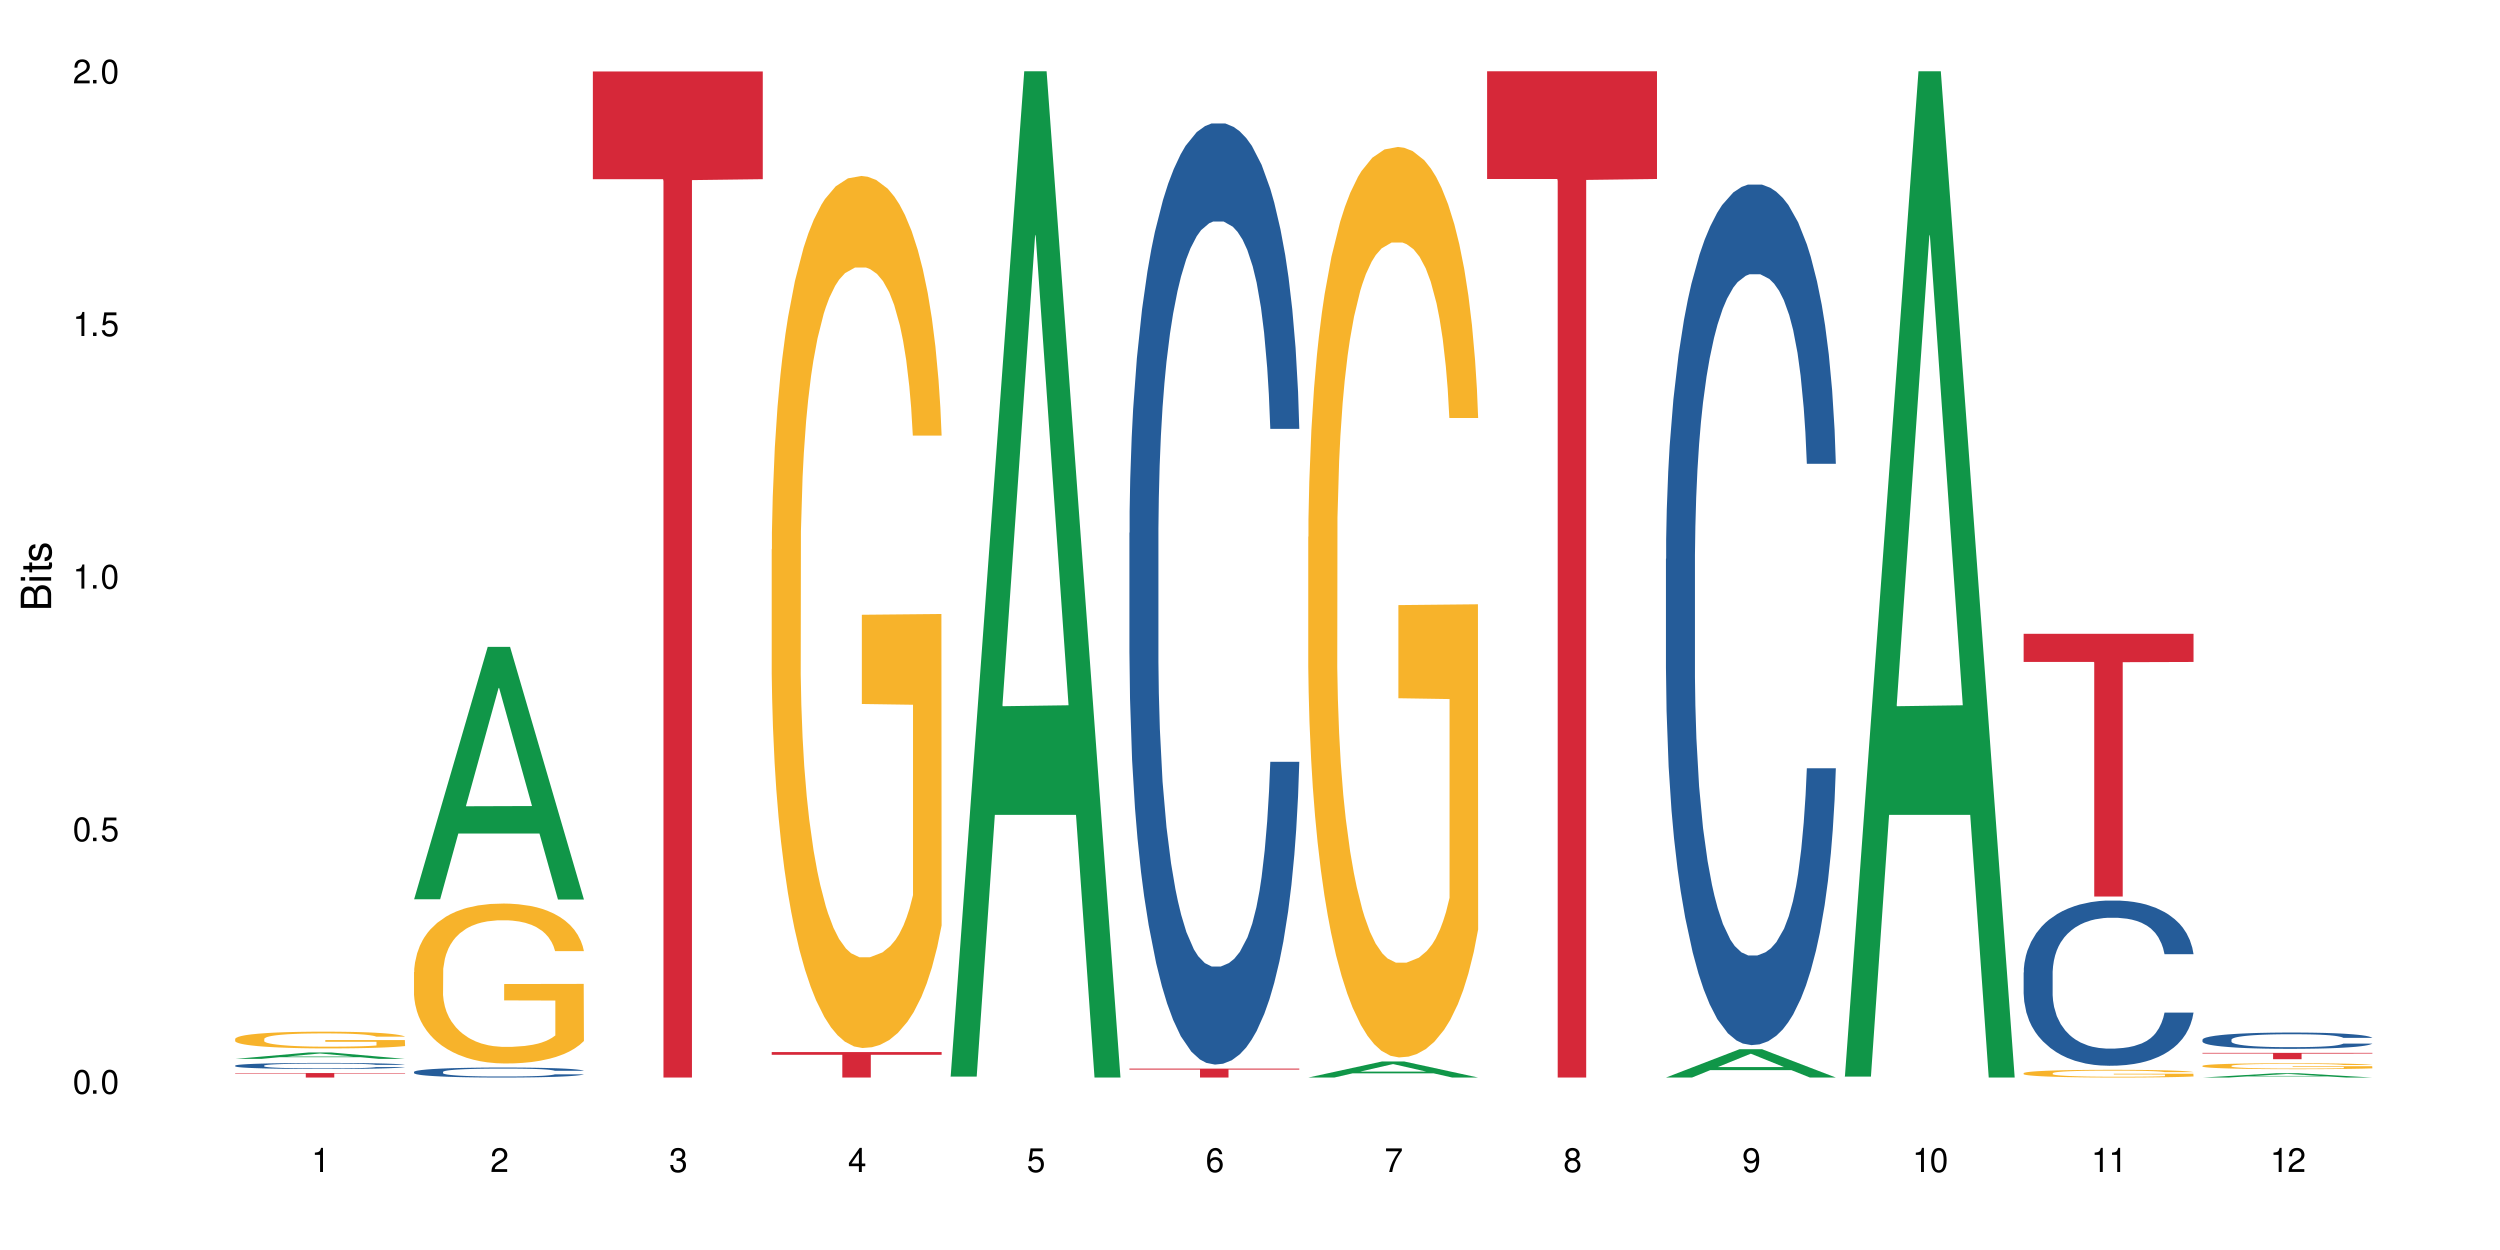
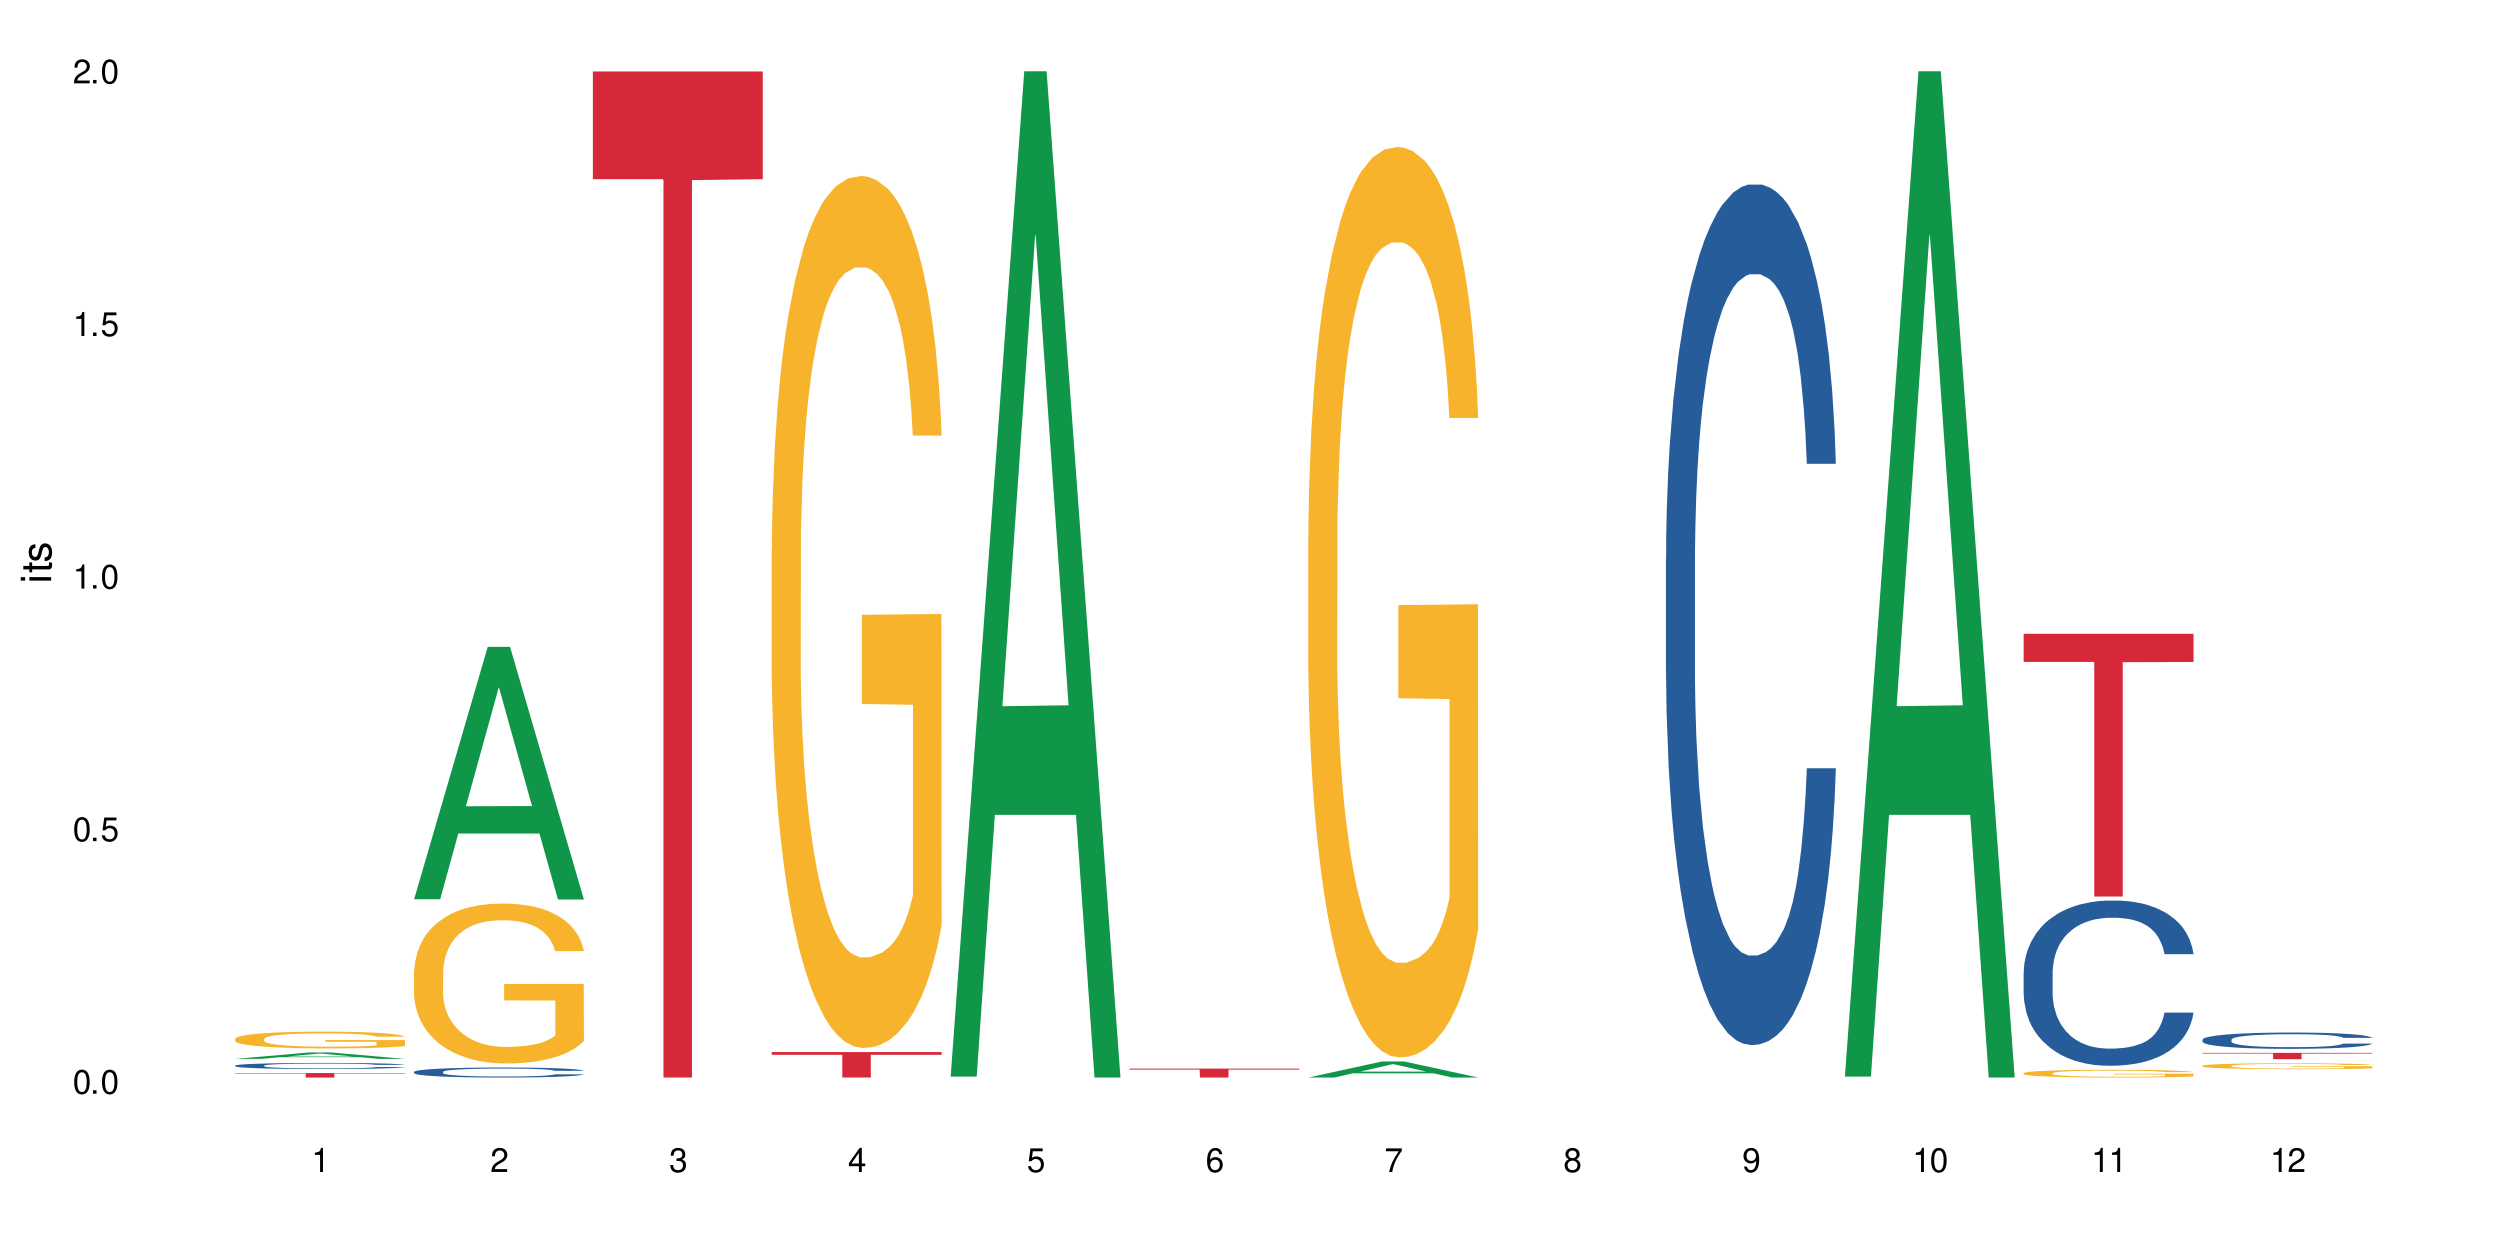
<svg xmlns="http://www.w3.org/2000/svg" xmlns:xlink="http://www.w3.org/1999/xlink" width="720" height="360" viewBox="0 0 720 360">
  <defs>
    <g>
      <g id="glyph-0-0">
</g>
      <g id="glyph-0-1">
        <path d="M 2.641 -6.938 C 2 -6.938 1.422 -6.656 1.078 -6.172 C 0.641 -5.562 0.406 -4.641 0.406 -3.359 C 0.406 -1.016 1.188 0.219 2.641 0.219 C 4.078 0.219 4.859 -1.016 4.859 -3.297 C 4.859 -4.641 4.656 -5.547 4.203 -6.172 C 3.844 -6.656 3.281 -6.938 2.641 -6.938 Z M 2.641 -6.188 C 3.547 -6.188 4 -5.25 4 -3.375 C 4 -1.406 3.562 -0.484 2.625 -0.484 C 1.734 -0.484 1.281 -1.438 1.281 -3.344 C 1.281 -5.25 1.734 -6.188 2.641 -6.188 Z M 2.641 -6.188 " />
      </g>
      <g id="glyph-0-2">
        <path d="M 1.828 -1 L 0.828 -1 L 0.828 0 L 1.828 0 Z M 1.828 -1 " />
      </g>
      <g id="glyph-0-3">
        <path d="M 4.562 -6.797 L 1.062 -6.797 L 0.547 -3.094 L 1.328 -3.094 C 1.719 -3.562 2.047 -3.734 2.578 -3.734 C 3.484 -3.734 4.062 -3.109 4.062 -2.094 C 4.062 -1.125 3.484 -0.531 2.578 -0.531 C 1.828 -0.531 1.375 -0.906 1.188 -1.672 L 0.328 -1.672 C 0.453 -1.109 0.547 -0.844 0.75 -0.594 C 1.125 -0.078 1.828 0.219 2.594 0.219 C 3.969 0.219 4.922 -0.781 4.922 -2.219 C 4.922 -3.562 4.031 -4.484 2.719 -4.484 C 2.25 -4.484 1.859 -4.359 1.469 -4.062 L 1.734 -5.969 L 4.562 -5.969 Z M 4.562 -6.797 " />
      </g>
      <g id="glyph-0-4">
        <path d="M 2.484 -4.938 L 2.484 0 L 3.328 0 L 3.328 -6.938 L 2.766 -6.938 C 2.469 -5.875 2.281 -5.734 0.984 -5.562 L 0.984 -4.938 Z M 2.484 -4.938 " />
      </g>
      <g id="glyph-0-5">
        <path d="M 4.859 -0.828 L 1.281 -0.828 C 1.359 -1.406 1.672 -1.781 2.5 -2.281 L 3.469 -2.828 C 4.406 -3.344 4.906 -4.062 4.906 -4.906 C 4.906 -5.484 4.672 -6.031 4.266 -6.406 C 3.859 -6.766 3.375 -6.938 2.719 -6.938 C 1.859 -6.938 1.219 -6.625 0.844 -6.031 C 0.609 -5.672 0.5 -5.234 0.484 -4.531 L 1.328 -4.531 C 1.359 -5.016 1.406 -5.281 1.531 -5.516 C 1.75 -5.938 2.188 -6.203 2.703 -6.203 C 3.469 -6.203 4.031 -5.641 4.031 -4.891 C 4.031 -4.344 3.719 -3.859 3.125 -3.516 L 2.234 -3 C 0.812 -2.172 0.406 -1.531 0.328 -0.016 L 4.859 -0.016 Z M 4.859 -0.828 " />
      </g>
      <g id="glyph-0-6">
        <path d="M 2.125 -3.188 L 2.578 -3.188 C 3.5 -3.188 3.984 -2.766 3.984 -1.922 C 3.984 -1.062 3.469 -0.531 2.594 -0.531 C 1.656 -0.531 1.203 -1 1.156 -2.016 L 0.312 -2.016 C 0.344 -1.453 0.438 -1.094 0.609 -0.781 C 0.953 -0.109 1.625 0.219 2.547 0.219 C 3.953 0.219 4.859 -0.625 4.859 -1.938 C 4.859 -2.828 4.516 -3.297 3.703 -3.594 C 4.344 -3.844 4.656 -4.328 4.656 -5.031 C 4.656 -6.219 3.875 -6.938 2.578 -6.938 C 1.203 -6.938 0.484 -6.172 0.453 -4.703 L 1.297 -4.703 C 1.312 -5.125 1.344 -5.359 1.453 -5.578 C 1.641 -5.969 2.062 -6.203 2.594 -6.203 C 3.344 -6.203 3.797 -5.75 3.797 -5 C 3.797 -4.516 3.609 -4.219 3.25 -4.047 C 3.016 -3.953 2.703 -3.922 2.125 -3.906 Z M 2.125 -3.188 " />
      </g>
      <g id="glyph-0-7">
        <path d="M 3.141 -1.672 L 3.141 0 L 3.984 0 L 3.984 -1.672 L 4.984 -1.672 L 4.984 -2.438 L 3.984 -2.438 L 3.984 -6.938 L 3.359 -6.938 L 0.266 -2.578 L 0.266 -1.672 Z M 3.141 -2.438 L 1 -2.438 L 3.141 -5.5 Z M 3.141 -2.438 " />
      </g>
      <g id="glyph-0-8">
        <path d="M 4.781 -5.125 C 4.609 -6.266 3.891 -6.938 2.844 -6.938 C 2.094 -6.938 1.422 -6.578 1.031 -5.953 C 0.594 -5.266 0.406 -4.422 0.406 -3.172 C 0.406 -2 0.578 -1.25 0.984 -0.641 C 1.359 -0.078 1.953 0.219 2.703 0.219 C 3.984 0.219 4.922 -0.75 4.922 -2.094 C 4.922 -3.375 4.062 -4.281 2.844 -4.281 C 2.172 -4.281 1.641 -4.031 1.281 -3.516 C 1.281 -5.234 1.828 -6.188 2.797 -6.188 C 3.391 -6.188 3.797 -5.797 3.938 -5.125 Z M 2.734 -3.531 C 3.547 -3.531 4.062 -2.953 4.062 -2.031 C 4.062 -1.156 3.484 -0.531 2.703 -0.531 C 1.922 -0.531 1.328 -1.188 1.328 -2.078 C 1.328 -2.938 1.906 -3.531 2.734 -3.531 Z M 2.734 -3.531 " />
      </g>
      <g id="glyph-0-9">
        <path d="M 4.984 -6.797 L 0.438 -6.797 L 0.438 -5.969 L 4.109 -5.969 C 2.5 -3.656 1.828 -2.234 1.328 0 L 2.219 0 C 2.594 -2.172 3.453 -4.047 4.984 -6.094 Z M 4.984 -6.797 " />
      </g>
      <g id="glyph-0-10">
        <path d="M 3.75 -3.656 C 4.469 -4.094 4.688 -4.438 4.688 -5.078 C 4.688 -6.172 3.844 -6.938 2.641 -6.938 C 1.438 -6.938 0.594 -6.172 0.594 -5.094 C 0.594 -4.438 0.812 -4.094 1.516 -3.656 C 0.734 -3.266 0.359 -2.703 0.359 -1.922 C 0.359 -0.656 1.281 0.219 2.641 0.219 C 3.984 0.219 4.922 -0.656 4.922 -1.922 C 4.922 -2.703 4.531 -3.266 3.75 -3.656 Z M 2.641 -6.188 C 3.359 -6.188 3.812 -5.75 3.812 -5.062 C 3.812 -4.406 3.344 -3.984 2.641 -3.984 C 1.922 -3.984 1.453 -4.406 1.453 -5.078 C 1.453 -5.75 1.922 -6.188 2.641 -6.188 Z M 2.641 -3.266 C 3.484 -3.266 4.062 -2.719 4.062 -1.906 C 4.062 -1.078 3.484 -0.531 2.625 -0.531 C 1.797 -0.531 1.219 -1.094 1.219 -1.906 C 1.219 -2.719 1.781 -3.266 2.641 -3.266 Z M 2.641 -3.266 " />
      </g>
      <g id="glyph-0-11">
        <path d="M 0.516 -1.578 C 0.672 -0.453 1.406 0.219 2.438 0.219 C 3.188 0.219 3.859 -0.141 4.266 -0.766 C 4.688 -1.453 4.891 -2.297 4.891 -3.547 C 4.891 -4.719 4.703 -5.453 4.312 -6.078 C 3.938 -6.641 3.344 -6.938 2.594 -6.938 C 1.297 -6.938 0.359 -5.969 0.359 -4.625 C 0.359 -3.344 1.234 -2.453 2.453 -2.453 C 3.094 -2.453 3.578 -2.672 4.016 -3.203 C 4 -1.484 3.469 -0.531 2.5 -0.531 C 1.906 -0.531 1.484 -0.906 1.359 -1.578 Z M 2.578 -6.203 C 3.375 -6.203 3.969 -5.531 3.969 -4.641 C 3.969 -3.797 3.391 -3.188 2.547 -3.188 C 1.734 -3.188 1.234 -3.766 1.234 -4.688 C 1.234 -5.562 1.797 -6.203 2.578 -6.203 Z M 2.578 -6.203 " />
      </g>
      <g id="glyph-1-0">
</g>
      <g id="glyph-1-1">
-         <path d="M 0 -0.953 L 0 -4.891 C 0 -5.719 -0.234 -6.344 -0.734 -6.797 C -1.188 -7.234 -1.812 -7.469 -2.5 -7.469 C -3.547 -7.469 -4.188 -7 -4.625 -5.875 C -4.984 -6.688 -5.625 -7.094 -6.531 -7.094 C -7.172 -7.094 -7.734 -6.859 -8.141 -6.391 C -8.562 -5.922 -8.75 -5.344 -8.75 -4.5 L -8.75 -0.953 Z M -4.984 -2.062 L -7.766 -2.062 L -7.766 -4.219 C -7.766 -4.844 -7.688 -5.203 -7.453 -5.5 C -7.219 -5.812 -6.859 -5.969 -6.375 -5.969 C -5.891 -5.969 -5.531 -5.812 -5.297 -5.5 C -5.062 -5.203 -4.984 -4.844 -4.984 -4.219 Z M -0.984 -2.062 L -4 -2.062 L -4 -4.781 C -4 -5.766 -3.438 -6.359 -2.484 -6.359 C -1.547 -6.359 -0.984 -5.766 -0.984 -4.781 Z M -0.984 -2.062 " />
-       </g>
+         </g>
      <g id="glyph-1-2">
        <path d="M -6.281 -1.797 L -6.281 -0.797 L 0 -0.797 L 0 -1.797 Z M -8.75 -1.797 L -8.75 -0.797 L -7.484 -0.797 L -7.484 -1.797 Z M -8.75 -1.797 " />
      </g>
      <g id="glyph-1-3">
        <path d="M -6.281 -3.047 L -6.281 -2.016 L -8.016 -2.016 L -8.016 -1.016 L -6.281 -1.016 L -6.281 -0.172 L -5.469 -0.172 L -5.469 -1.016 L -0.719 -1.016 C -0.078 -1.016 0.281 -1.453 0.281 -2.234 C 0.281 -2.5 0.25 -2.719 0.188 -3.047 L -0.641 -3.047 C -0.609 -2.906 -0.594 -2.766 -0.594 -2.562 C -0.594 -2.141 -0.719 -2.016 -1.156 -2.016 L -5.469 -2.016 L -5.469 -3.047 Z M -6.281 -3.047 " />
      </g>
      <g id="glyph-1-4">
        <path d="M -4.531 -5.25 C -5.766 -5.25 -6.469 -4.422 -6.469 -2.969 C -6.469 -1.516 -5.719 -0.562 -4.547 -0.562 C -3.562 -0.562 -3.094 -1.062 -2.734 -2.562 L -2.516 -3.484 C -2.344 -4.188 -2.094 -4.469 -1.641 -4.469 C -1.047 -4.469 -0.641 -3.875 -0.641 -3 C -0.641 -2.453 -0.797 -2 -1.062 -1.75 C -1.25 -1.594 -1.422 -1.531 -1.875 -1.469 L -1.875 -0.406 C -0.422 -0.453 0.281 -1.266 0.281 -2.922 C 0.281 -4.5 -0.5 -5.516 -1.719 -5.516 C -2.656 -5.516 -3.172 -4.984 -3.469 -3.734 L -3.703 -2.766 C -3.891 -1.953 -4.156 -1.609 -4.594 -1.609 C -5.188 -1.609 -5.547 -2.125 -5.547 -2.938 C -5.547 -3.75 -5.203 -4.172 -4.531 -4.203 Z M -4.531 -5.25 " />
      </g>
    </g>
  </defs>
  <rect x="-72" y="-36" width="864" height="432" fill="rgb(100%, 100%, 100%)" fill-opacity="1" />
  <path fill-rule="nonzero" fill="rgb(6.275%, 58.824%, 28.235%)" fill-opacity="1" d="M 67.73 304.961 L 67.785 304.957 L 88.957 303.109 L 95.387 303.109 L 116.664 304.961 L 109.188 304.961 L 103.855 304.477 L 80.488 304.477 L 75.258 304.961 L 67.73 304.961 L 82.734 304.277 L 101.711 304.277 L 92.25 303.41 L 92.145 303.41 L 92.039 303.414 L 82.684 304.277 L 82.734 304.277 Z M 67.73 304.961 " />
  <path fill-rule="nonzero" fill="rgb(14.51%, 36.078%, 60%)" fill-opacity="1" d="M 67.73 306.887 L 67.789 306.887 L 67.789 306.848 L 67.969 306.785 L 68.387 306.711 L 68.805 306.656 L 69.879 306.562 L 71.371 306.469 L 72.922 306.398 L 74.055 306.359 L 75.07 306.328 L 77.398 306.266 L 78.891 306.238 L 80.5 306.211 L 82.469 306.184 L 83.902 306.168 L 87.125 306.141 L 89.512 306.129 L 91.363 306.125 L 95.359 306.125 L 97.746 306.133 L 99.477 306.141 L 101.387 306.152 L 102.996 306.168 L 105.801 306.203 L 108.309 306.246 L 109.441 306.273 L 111.234 306.32 L 112.605 306.371 L 113.559 306.41 L 114.633 306.469 L 115.59 306.543 L 116.305 306.625 L 116.664 306.691 L 108.309 306.691 L 107.891 306.629 L 107.414 306.578 L 106.52 306.516 L 105.625 306.469 L 104.371 306.422 L 103.238 306.391 L 101.684 306.359 L 100.312 306.34 L 98.879 306.328 L 97.508 306.316 L 94.883 306.309 L 90.707 306.309 L 88.379 306.324 L 87.125 306.336 L 85.336 306.355 L 84.082 306.379 L 82.59 306.41 L 81.574 306.438 L 80.32 306.48 L 79.426 306.516 L 78.414 306.566 L 77.816 306.609 L 77.277 306.652 L 76.801 306.707 L 76.441 306.762 L 76.203 306.82 L 76.086 306.879 L 76.086 307.125 L 76.203 307.184 L 76.504 307.25 L 77.277 307.348 L 78.414 307.434 L 79.727 307.5 L 80.977 307.551 L 81.695 307.57 L 82.648 307.598 L 84.141 307.629 L 86.289 307.66 L 87.543 307.676 L 89.453 307.688 L 91.422 307.695 L 94.047 307.695 L 96.375 307.688 L 97.926 307.68 L 99.535 307.668 L 101.746 307.641 L 103.117 307.613 L 104.312 307.582 L 105.207 307.555 L 105.801 307.527 L 106.699 307.477 L 107.414 307.422 L 107.949 307.367 L 108.309 307.312 L 116.664 307.312 L 116.305 307.375 L 115.77 307.438 L 115.23 307.484 L 114.395 307.543 L 113.441 307.59 L 112.066 307.648 L 110.934 307.684 L 109.441 307.723 L 108.07 307.754 L 106.578 307.781 L 104.371 307.812 L 102.938 307.828 L 101.387 307.844 L 99.535 307.855 L 97.211 307.867 L 94.703 307.875 L 92.375 307.875 L 89.871 307.871 L 88.02 307.867 L 85.574 307.852 L 82.531 307.824 L 80.32 307.793 L 78.59 307.762 L 77.102 307.73 L 75.43 307.688 L 73.281 307.617 L 71.969 307.562 L 71.074 307.516 L 70.059 307.457 L 69.344 307.398 L 68.508 307.309 L 67.91 307.195 L 67.73 307.109 Z M 67.73 306.887 " />
  <path fill-rule="nonzero" fill="rgb(96.863%, 70.196%, 16.863%)" fill-opacity="1" d="M 67.73 299.184 L 67.789 299.18 L 67.789 299.094 L 68.031 298.895 L 68.625 298.621 L 69.402 298.395 L 70.238 298.219 L 70.773 298.125 L 71.668 297.996 L 72.445 297.898 L 74.414 297.699 L 76.922 297.516 L 78.293 297.434 L 79.844 297.359 L 82.051 297.277 L 83.066 297.246 L 86.172 297.176 L 89.691 297.129 L 93.57 297.117 L 95.359 297.121 L 97.805 297.141 L 101.148 297.188 L 103.059 297.23 L 104.551 297.277 L 106.102 297.332 L 108.012 297.422 L 109.801 297.527 L 111.234 297.633 L 112.664 297.766 L 113.859 297.906 L 114.871 298.062 L 115.77 298.246 L 116.305 298.398 L 116.664 298.555 L 108.367 298.555 L 107.891 298.398 L 107.355 298.281 L 106.461 298.137 L 105.562 298.031 L 104.668 297.945 L 102.996 297.832 L 101.566 297.762 L 99.777 297.699 L 98.047 297.66 L 96.074 297.633 L 94.883 297.625 L 91.719 297.625 L 88.855 297.656 L 87.184 297.691 L 85.992 297.727 L 84.32 297.793 L 83.305 297.844 L 82.707 297.879 L 80.918 298.016 L 79.727 298.141 L 79.07 298.223 L 78.234 298.355 L 77.637 298.477 L 76.98 298.652 L 76.621 298.785 L 76.145 299.082 L 76.086 299.875 L 76.266 300.043 L 76.621 300.227 L 77.102 300.383 L 77.816 300.551 L 78.531 300.68 L 79.785 300.852 L 80.859 300.965 L 81.695 301.039 L 83.305 301.16 L 83.961 301.199 L 85.512 301.277 L 87.125 301.34 L 89.094 301.395 L 90.586 301.422 L 92.973 301.441 L 96.016 301.441 L 99.598 301.414 L 101.863 301.379 L 103.414 301.344 L 104.43 301.312 L 105.684 301.266 L 106.578 301.223 L 107.414 301.172 L 108.43 301.098 L 108.43 300.043 L 93.688 300.039 L 93.688 299.547 L 116.602 299.543 L 116.664 301.266 L 115.41 301.383 L 113.859 301.5 L 112.367 301.586 L 110.816 301.664 L 108.605 301.746 L 106.816 301.801 L 104.07 301.859 L 101.566 301.902 L 98.941 301.926 L 96.613 301.941 L 93.867 301.945 L 91.422 301.938 L 88.797 301.91 L 86.707 301.875 L 84.797 301.828 L 82.887 301.773 L 80.5 301.68 L 78.949 301.605 L 77.34 301.512 L 75.727 301.402 L 74.297 301.285 L 73.34 301.191 L 72.387 301.086 L 71.371 300.953 L 70.418 300.805 L 69.699 300.668 L 69.043 300.512 L 68.566 300.367 L 68.09 300.168 L 67.852 300.008 L 67.73 299.871 Z M 67.73 299.184 " />
  <path fill-rule="nonzero" fill="rgb(83.922%, 15.686%, 22.353%)" fill-opacity="1" d="M 67.73 309.039 L 116.664 309.039 L 116.664 309.18 L 96.27 309.18 L 96.27 310.332 L 88.066 310.332 L 88.066 309.18 L 67.73 309.18 Z M 67.73 309.039 " />
  <path fill-rule="nonzero" fill="rgb(6.275%, 58.824%, 28.235%)" fill-opacity="1" d="M 119.238 258.988 L 119.289 258.922 L 140.465 186.289 L 146.895 186.289 L 168.172 259.059 L 160.695 259.059 L 155.363 240.062 L 131.996 240.062 L 126.766 258.988 L 119.238 258.988 L 134.242 232.203 L 153.219 232.137 L 143.758 198.176 L 143.652 198.109 L 143.547 198.312 L 134.191 232.137 L 134.242 232.203 Z M 119.238 258.988 " />
  <path fill-rule="nonzero" fill="rgb(14.51%, 36.078%, 60%)" fill-opacity="1" d="M 119.238 308.703 L 119.297 308.703 L 119.297 308.637 L 119.477 308.539 L 119.895 308.41 L 120.312 308.324 L 121.387 308.168 L 122.879 308.02 L 124.43 307.902 L 125.562 307.836 L 126.578 307.781 L 128.906 307.684 L 130.398 307.633 L 132.008 307.59 L 133.977 307.547 L 135.41 307.52 L 138.633 307.477 L 141.02 307.457 L 142.871 307.449 L 146.867 307.449 L 149.254 307.461 L 150.984 307.473 L 152.895 307.496 L 154.504 307.52 L 157.309 307.578 L 159.816 307.652 L 160.949 307.691 L 162.742 307.773 L 164.113 307.852 L 165.066 307.922 L 166.141 308.02 L 167.098 308.137 L 167.812 308.273 L 168.172 308.387 L 159.816 308.387 L 159.398 308.281 L 158.922 308.199 L 158.027 308.09 L 157.133 308.016 L 155.879 307.938 L 154.746 307.887 L 153.191 307.836 L 151.82 307.805 L 150.387 307.781 L 149.016 307.766 L 146.391 307.75 L 143.348 307.75 L 142.211 307.754 L 139.887 307.777 L 138.633 307.797 L 136.844 307.832 L 135.59 307.867 L 134.098 307.918 L 133.082 307.965 L 131.828 308.031 L 130.934 308.094 L 129.922 308.18 L 129.324 308.246 L 128.785 308.32 L 128.309 308.406 L 127.949 308.5 L 127.711 308.598 L 127.594 308.691 L 127.594 309.098 L 127.711 309.195 L 128.012 309.305 L 128.785 309.465 L 129.922 309.605 L 131.234 309.715 L 132.484 309.797 L 133.203 309.832 L 134.156 309.875 L 135.648 309.926 L 137.797 309.98 L 139.051 310 L 140.961 310.023 L 142.93 310.031 L 145.555 310.031 L 147.883 310.023 L 149.434 310.008 L 151.043 309.988 L 153.254 309.941 L 154.625 309.898 L 155.816 309.852 L 156.715 309.801 L 157.309 309.758 L 158.207 309.676 L 158.922 309.586 L 159.457 309.496 L 159.816 309.406 L 168.172 309.406 L 167.812 309.512 L 167.277 309.613 L 166.738 309.691 L 165.902 309.781 L 164.949 309.863 L 163.574 309.957 L 162.441 310.016 L 160.949 310.082 L 159.578 310.133 L 158.086 310.176 L 155.879 310.23 L 154.445 310.258 L 152.895 310.281 L 151.043 310.301 L 148.719 310.32 L 146.211 310.328 L 143.883 310.332 L 141.379 310.328 L 139.527 310.316 L 137.082 310.293 L 134.039 310.246 L 131.828 310.195 L 130.098 310.145 L 128.605 310.094 L 126.938 310.023 L 124.789 309.906 L 123.477 309.816 L 122.582 309.742 L 121.566 309.641 L 120.852 309.547 L 120.016 309.398 L 119.418 309.211 L 119.238 309.066 Z M 119.238 308.703 " />
  <path fill-rule="nonzero" fill="rgb(96.863%, 70.196%, 16.863%)" fill-opacity="1" d="M 119.238 279.949 L 119.297 279.91 L 119.297 279.066 L 119.535 277.176 L 120.133 274.566 L 120.91 272.422 L 121.746 270.738 L 122.281 269.855 L 123.176 268.594 L 123.953 267.668 L 125.922 265.773 L 128.43 264.008 L 129.801 263.25 L 131.352 262.535 L 133.559 261.734 L 134.574 261.441 L 137.676 260.766 L 141.199 260.348 L 145.078 260.219 L 146.867 260.262 L 149.312 260.43 L 152.656 260.895 L 154.566 261.312 L 156.059 261.734 L 157.609 262.281 L 159.52 263.125 L 161.309 264.133 L 162.742 265.145 L 164.172 266.406 L 165.367 267.75 L 166.379 269.223 L 167.277 270.992 L 167.812 272.461 L 168.172 273.934 L 159.875 273.934 L 159.398 272.461 L 158.863 271.328 L 157.965 269.938 L 157.07 268.93 L 156.176 268.129 L 154.504 267.035 L 153.074 266.363 L 151.281 265.773 L 149.551 265.395 L 147.582 265.145 L 146.391 265.059 L 143.227 265.059 L 140.363 265.352 L 138.691 265.691 L 137.5 266.027 L 135.828 266.656 L 134.812 267.16 L 134.215 267.5 L 132.426 268.801 L 131.234 269.98 L 130.578 270.781 L 129.742 272.043 L 129.145 273.18 L 128.488 274.859 L 128.129 276.121 L 127.652 278.984 L 127.594 286.555 L 127.773 288.156 L 128.129 289.879 L 128.605 291.395 L 129.324 292.992 L 130.039 294.211 L 131.293 295.852 L 132.367 296.945 L 133.203 297.664 L 134.812 298.797 L 135.469 299.176 L 137.02 299.934 L 138.633 300.523 L 140.602 301.027 L 142.094 301.281 L 144.48 301.492 L 147.523 301.492 L 151.105 301.238 L 153.371 300.902 L 154.922 300.566 L 155.938 300.27 L 157.191 299.809 L 158.086 299.387 L 158.922 298.926 L 159.938 298.211 L 159.938 288.156 L 145.195 288.113 L 145.195 283.402 L 168.109 283.359 L 168.172 299.809 L 166.918 300.945 L 165.367 302.039 L 163.875 302.879 L 162.324 303.594 L 160.113 304.395 L 158.324 304.898 L 155.578 305.488 L 153.074 305.867 L 150.449 306.117 L 148.121 306.246 L 145.375 306.285 L 142.93 306.203 L 140.305 305.949 L 138.215 305.613 L 136.305 305.191 L 134.395 304.645 L 132.008 303.762 L 130.457 303.047 L 128.848 302.164 L 127.234 301.113 L 125.801 299.977 L 124.848 299.094 L 123.895 298.082 L 122.879 296.82 L 121.926 295.391 L 121.207 294.086 L 120.551 292.613 L 120.074 291.227 L 119.598 289.332 L 119.359 287.816 L 119.238 286.516 Z M 119.238 279.949 " />
  <path fill-rule="nonzero" fill="rgb(83.922%, 15.686%, 22.353%)" fill-opacity="1" d="M 170.746 20.586 L 219.68 20.586 L 219.68 51.602 L 199.285 51.871 L 199.285 310.324 L 191.078 310.324 L 191.078 52.145 L 190.961 51.602 L 170.746 51.602 Z M 170.746 20.586 " />
  <path fill-rule="nonzero" fill="rgb(96.863%, 70.196%, 16.863%)" fill-opacity="1" d="M 222.254 158.246 L 222.312 158.02 L 222.312 153.43 L 222.551 143.109 L 223.148 128.891 L 223.926 117.191 L 224.762 108.016 L 225.297 103.199 L 226.191 96.32 L 226.969 91.273 L 228.938 80.953 L 231.445 71.316 L 232.816 67.188 L 234.367 63.289 L 236.574 58.934 L 237.59 57.328 L 240.691 53.656 L 244.215 51.363 L 248.094 50.676 L 249.883 50.902 L 252.328 51.82 L 255.672 54.344 L 257.582 56.637 L 259.07 58.934 L 260.625 61.914 L 262.535 66.5 L 264.324 72.008 L 265.754 77.512 L 267.188 84.391 L 268.383 91.73 L 269.395 99.758 L 270.289 109.395 L 270.828 117.422 L 271.188 125.449 L 262.891 125.449 L 262.414 117.422 L 261.875 111.227 L 260.98 103.66 L 260.086 98.152 L 259.191 93.797 L 257.52 87.832 L 256.09 84.164 L 254.297 80.953 L 252.566 78.887 L 250.598 77.512 L 249.406 77.051 L 246.242 77.051 L 243.379 78.656 L 241.707 80.492 L 240.516 82.328 L 238.844 85.77 L 237.828 88.52 L 237.23 90.355 L 235.441 97.465 L 234.25 103.887 L 233.59 108.246 L 232.758 115.129 L 232.16 121.32 L 231.504 130.496 L 231.145 137.375 L 230.668 152.973 L 230.609 194.258 L 230.785 202.973 L 231.145 212.379 L 231.621 220.637 L 232.34 229.352 L 233.055 236.004 L 234.309 244.949 L 235.383 250.914 L 236.219 254.812 L 237.828 261.004 L 238.484 263.07 L 240.035 267.199 L 241.648 270.41 L 243.617 273.16 L 245.109 274.535 L 247.496 275.684 L 250.539 275.684 L 254.121 274.309 L 256.387 272.473 L 257.938 270.637 L 258.953 269.031 L 260.207 266.508 L 261.102 264.215 L 261.938 261.691 L 262.949 257.793 L 262.949 202.973 L 248.211 202.746 L 248.211 177.055 L 271.125 176.828 L 271.188 266.508 L 269.934 272.703 L 268.383 278.664 L 266.891 283.254 L 265.34 287.152 L 263.129 291.512 L 261.34 294.262 L 258.594 297.473 L 256.09 299.539 L 253.465 300.914 L 251.137 301.602 L 248.391 301.832 L 245.945 301.371 L 243.32 299.996 L 241.23 298.16 L 239.32 295.867 L 237.41 292.887 L 235.023 288.07 L 233.473 284.172 L 231.859 279.355 L 230.25 273.621 L 228.816 267.426 L 227.863 262.609 L 226.91 257.105 L 225.895 250.223 L 224.938 242.426 L 224.223 235.316 L 223.566 227.289 L 223.09 219.719 L 222.613 209.398 L 222.375 201.141 L 222.254 194.027 Z M 222.254 158.246 " />
  <path fill-rule="nonzero" fill="rgb(83.922%, 15.686%, 22.353%)" fill-opacity="1" d="M 222.254 302.996 L 271.188 302.996 L 271.188 303.781 L 250.793 303.789 L 250.793 310.332 L 242.586 310.332 L 242.586 303.793 L 242.469 303.781 L 222.254 303.781 Z M 222.254 302.996 " />
  <path fill-rule="nonzero" fill="rgb(6.275%, 58.824%, 28.235%)" fill-opacity="1" d="M 273.762 310.059 L 273.812 309.789 L 294.984 20.527 L 301.418 20.527 L 322.695 310.332 L 315.219 310.332 L 309.887 234.684 L 286.516 234.684 L 281.289 310.059 L 273.762 310.059 L 288.766 203.391 L 307.742 203.117 L 298.281 67.875 L 298.176 67.602 L 298.07 68.418 L 288.711 203.117 L 288.766 203.391 Z M 273.762 310.059 " />
-   <path fill-rule="nonzero" fill="rgb(14.51%, 36.078%, 60%)" fill-opacity="1" d="M 325.27 153.492 L 325.328 153.242 L 325.328 147.297 L 325.508 137.883 L 325.926 125.992 L 326.344 117.816 L 327.418 103.199 L 328.91 89.078 L 330.461 78.176 L 331.594 71.734 L 332.609 66.781 L 334.938 57.613 L 336.43 52.906 L 338.039 48.695 L 340.008 44.484 L 341.441 42.004 L 344.664 38.039 L 347.051 36.309 L 348.898 35.562 L 352.898 35.562 L 355.285 36.555 L 357.016 37.793 L 358.926 39.773 L 360.535 42.004 L 363.34 47.457 L 365.848 54.391 L 366.98 58.355 L 368.77 66.035 L 370.145 73.469 L 371.098 79.91 L 372.172 89.078 L 373.129 100.227 L 373.844 112.859 L 374.199 123.516 L 365.848 123.516 L 365.43 113.605 L 364.953 105.926 L 364.055 95.766 L 363.16 88.582 L 361.91 81.398 L 360.773 76.691 L 359.223 71.984 L 357.852 69.008 L 356.418 66.781 L 355.047 65.293 L 352.422 63.809 L 349.379 63.809 L 348.242 64.301 L 345.914 66.285 L 344.664 68.02 L 342.871 71.488 L 341.621 74.707 L 340.129 79.664 L 339.113 83.875 L 337.859 90.316 L 336.965 96.016 L 335.949 104.191 L 335.355 110.383 L 334.816 117.32 L 334.34 125.496 L 333.98 134.168 L 333.742 143.332 L 333.625 152.254 L 333.625 190.652 L 333.742 199.574 L 334.039 209.977 L 334.816 225.09 L 335.949 238.223 L 337.262 248.625 L 338.516 256.059 L 339.234 259.527 L 340.188 263.492 L 341.68 268.445 L 343.828 273.402 L 345.082 275.383 L 346.988 277.367 L 348.961 278.355 L 351.586 278.355 L 353.914 277.367 L 355.465 276.125 L 357.074 274.145 L 359.281 269.934 L 360.656 265.969 L 361.848 261.262 L 362.742 256.555 L 363.34 252.59 L 364.234 244.91 L 364.953 236.488 L 365.488 227.816 L 365.848 219.391 L 374.199 219.391 L 373.844 229.301 L 373.305 238.965 L 372.77 246.148 L 371.934 254.82 L 370.98 262.5 L 369.605 271.172 L 368.473 276.871 L 366.98 283.062 L 365.609 287.77 L 364.117 291.984 L 361.91 296.938 L 360.477 299.414 L 358.926 301.645 L 357.074 303.625 L 354.746 305.359 L 352.242 306.352 L 349.914 306.602 L 347.406 306.105 L 345.559 305.113 L 343.109 302.883 L 340.066 298.426 L 337.859 293.719 L 336.129 289.008 L 334.637 284.055 L 332.965 277.367 L 330.82 266.465 L 329.504 258.043 L 328.609 251.105 L 327.598 241.441 L 326.879 232.77 L 326.043 218.898 L 325.449 201.309 L 325.27 187.68 Z M 325.27 153.492 " />
-   <path fill-rule="nonzero" fill="rgb(83.922%, 15.686%, 22.353%)" fill-opacity="1" d="M 325.27 307.766 L 374.199 307.766 L 374.199 308.039 L 353.809 308.043 L 353.809 310.332 L 345.602 310.332 L 345.602 308.043 L 345.484 308.039 L 325.27 308.039 Z M 325.27 307.766 " />
+   <path fill-rule="nonzero" fill="rgb(83.922%, 15.686%, 22.353%)" fill-opacity="1" d="M 325.27 307.766 L 374.199 307.766 L 374.199 308.039 L 353.809 308.043 L 353.809 310.332 L 345.602 310.332 L 345.484 308.039 L 325.27 308.039 Z M 325.27 307.766 " />
  <path fill-rule="nonzero" fill="rgb(6.275%, 58.824%, 28.235%)" fill-opacity="1" d="M 376.777 310.328 L 376.828 310.324 L 398 305.707 L 404.43 305.707 L 425.707 310.332 L 418.234 310.332 L 412.902 309.125 L 389.531 309.125 L 384.305 310.328 L 376.777 310.328 L 391.781 308.625 L 410.758 308.621 L 401.293 306.465 L 401.191 306.461 L 401.086 306.473 L 391.727 308.621 L 391.781 308.625 Z M 376.777 310.328 " />
  <path fill-rule="nonzero" fill="rgb(96.863%, 70.196%, 16.863%)" fill-opacity="1" d="M 376.777 154.633 L 376.836 154.395 L 376.836 149.605 L 377.074 138.828 L 377.672 123.98 L 378.449 111.766 L 379.281 102.188 L 379.82 97.16 L 380.715 89.977 L 381.492 84.707 L 383.461 73.93 L 385.965 63.871 L 387.34 59.562 L 388.891 55.492 L 391.098 50.941 L 392.113 49.266 L 395.215 45.434 L 398.734 43.039 L 402.613 42.32 L 404.406 42.559 L 406.852 43.516 L 410.195 46.152 L 412.102 48.547 L 413.594 50.941 L 415.148 54.055 L 417.055 58.844 L 418.848 64.59 L 420.277 70.336 L 421.711 77.523 L 422.902 85.184 L 423.918 93.566 L 424.812 103.625 L 425.352 112.008 L 425.707 120.387 L 417.414 120.387 L 416.938 112.008 L 416.398 105.539 L 415.504 97.637 L 414.609 91.891 L 413.715 87.34 L 412.043 81.113 L 410.609 77.281 L 408.82 73.93 L 407.09 71.773 L 405.121 70.336 L 403.93 69.859 L 400.766 69.859 L 397.902 71.535 L 396.23 73.449 L 395.035 75.367 L 393.367 78.957 L 392.352 81.832 L 391.754 83.75 L 389.965 91.172 L 388.77 97.879 L 388.113 102.426 L 387.277 109.613 L 386.684 116.078 L 386.027 125.656 L 385.668 132.84 L 385.191 149.125 L 385.129 192.23 L 385.309 201.332 L 385.668 211.148 L 386.145 219.77 L 386.859 228.871 L 387.578 235.816 L 388.832 245.156 L 389.906 251.383 L 390.738 255.453 L 392.352 261.918 L 393.008 264.074 L 394.559 268.383 L 396.172 271.738 L 398.141 274.609 L 399.633 276.047 L 402.02 277.246 L 405.062 277.246 L 408.641 275.809 L 410.91 273.891 L 412.461 271.977 L 413.477 270.301 L 414.73 267.664 L 415.625 265.27 L 416.461 262.637 L 417.473 258.566 L 417.473 201.332 L 402.734 201.09 L 402.734 174.27 L 425.648 174.031 L 425.707 267.664 L 424.457 274.133 L 422.902 280.359 L 421.414 285.148 L 419.859 289.219 L 417.652 293.77 L 415.863 296.641 L 413.117 299.996 L 410.609 302.148 L 407.984 303.586 L 405.66 304.305 L 402.914 304.543 L 400.469 304.066 L 397.84 302.629 L 395.754 300.711 L 393.844 298.316 L 391.934 295.203 L 389.547 290.176 L 387.996 286.105 L 386.383 281.074 L 384.773 275.09 L 383.34 268.625 L 382.387 263.594 L 381.43 257.848 L 380.418 250.664 L 379.461 242.52 L 378.746 235.098 L 378.09 226.715 L 377.613 218.812 L 377.133 208.035 L 376.895 199.414 L 376.777 191.992 Z M 376.777 154.633 " />
-   <path fill-rule="nonzero" fill="rgb(83.922%, 15.686%, 22.353%)" fill-opacity="1" d="M 428.285 20.527 L 477.215 20.527 L 477.215 51.547 L 456.824 51.82 L 456.824 310.332 L 448.617 310.332 L 448.617 52.094 L 448.5 51.547 L 428.285 51.547 Z M 428.285 20.527 " />
-   <path fill-rule="nonzero" fill="rgb(6.275%, 58.824%, 28.235%)" fill-opacity="1" d="M 479.793 310.324 L 479.844 310.316 L 501.016 302.16 L 507.445 302.16 L 528.723 310.332 L 521.25 310.332 L 515.914 308.199 L 492.547 308.199 L 487.32 310.324 L 479.793 310.324 L 494.797 307.316 L 513.773 307.309 L 504.309 303.496 L 504.207 303.488 L 504.102 303.512 L 494.742 307.309 L 494.797 307.316 Z M 479.793 310.324 " />
  <path fill-rule="nonzero" fill="rgb(14.51%, 36.078%, 60%)" fill-opacity="1" d="M 479.793 160.992 L 479.852 160.766 L 479.852 155.328 L 480.031 146.719 L 480.449 135.844 L 480.867 128.367 L 481.941 115.004 L 483.434 102.09 L 484.984 92.121 L 486.117 86.23 L 487.133 81.699 L 489.457 73.316 L 490.949 69.012 L 492.562 65.16 L 494.531 61.309 L 495.965 59.047 L 499.184 55.422 L 501.574 53.836 L 503.422 53.156 L 507.422 53.156 L 509.809 54.062 L 511.539 55.195 L 513.449 57.008 L 515.059 59.047 L 517.863 64.027 L 520.371 70.371 L 521.504 73.996 L 523.293 81.02 L 524.668 87.816 L 525.621 93.707 L 526.695 102.09 L 527.648 112.285 L 528.367 123.836 L 528.723 133.578 L 520.371 133.578 L 519.953 124.516 L 519.473 117.496 L 518.578 108.207 L 517.684 101.637 L 516.43 95.066 L 515.297 90.762 L 513.746 86.457 L 512.375 83.738 L 510.941 81.699 L 509.57 80.34 L 506.941 78.98 L 503.898 78.98 L 502.766 79.434 L 500.438 81.246 L 499.184 82.832 L 497.395 86.004 L 496.141 88.949 L 494.648 93.48 L 493.637 97.332 L 492.383 103.223 L 491.488 108.434 L 490.473 115.91 L 489.875 121.57 L 489.34 127.914 L 488.863 135.391 L 488.504 143.32 L 488.266 151.703 L 488.145 159.859 L 488.145 194.973 L 488.266 203.129 L 488.562 212.645 L 489.34 226.465 L 490.473 238.469 L 491.785 247.984 L 493.039 254.781 L 493.754 257.953 L 494.711 261.578 L 496.203 266.109 L 498.352 270.641 L 499.602 272.453 L 501.512 274.266 L 503.48 275.172 L 506.109 275.172 L 508.434 274.266 L 509.988 273.133 L 511.598 271.32 L 513.805 267.469 L 515.18 263.844 L 516.371 259.539 L 517.266 255.234 L 517.863 251.609 L 518.758 244.586 L 519.473 236.883 L 520.012 228.957 L 520.371 221.254 L 528.723 221.254 L 528.367 230.316 L 527.828 239.148 L 527.293 245.719 L 526.457 253.648 L 525.5 260.672 L 524.129 268.602 L 522.996 273.812 L 521.504 279.477 L 520.133 283.781 L 518.641 287.633 L 516.43 292.164 L 515 294.43 L 513.449 296.465 L 511.598 298.277 L 509.27 299.863 L 506.766 300.77 L 504.438 300.996 L 501.93 300.543 L 500.082 299.637 L 497.633 297.598 L 494.59 293.523 L 492.383 289.219 L 490.652 284.914 L 489.16 280.383 L 487.488 274.266 L 485.34 264.297 L 484.027 256.594 L 483.133 250.25 L 482.117 241.414 L 481.402 233.488 L 480.566 220.801 L 479.969 204.715 L 479.793 192.254 Z M 479.793 160.992 " />
  <path fill-rule="nonzero" fill="rgb(6.275%, 58.824%, 28.235%)" fill-opacity="1" d="M 531.301 310.059 L 531.352 309.789 L 552.523 20.527 L 558.953 20.527 L 580.23 310.332 L 572.754 310.332 L 567.422 234.684 L 544.055 234.684 L 538.828 310.059 L 531.301 310.059 L 546.305 203.391 L 565.281 203.117 L 555.816 67.875 L 555.715 67.602 L 555.609 68.418 L 546.25 203.117 L 546.305 203.391 Z M 531.301 310.059 " />
  <path fill-rule="nonzero" fill="rgb(14.51%, 36.078%, 60%)" fill-opacity="1" d="M 582.809 280.07 L 582.867 280.027 L 582.867 278.984 L 583.047 277.332 L 583.465 275.242 L 583.883 273.809 L 584.957 271.242 L 586.445 268.766 L 588 266.852 L 589.133 265.719 L 590.148 264.852 L 592.473 263.242 L 593.965 262.414 L 595.578 261.676 L 597.547 260.938 L 598.977 260.5 L 602.199 259.805 L 604.586 259.5 L 606.438 259.371 L 610.438 259.371 L 612.824 259.543 L 614.555 259.762 L 616.461 260.109 L 618.074 260.5 L 620.879 261.457 L 623.383 262.676 L 624.52 263.371 L 626.309 264.719 L 627.68 266.023 L 628.637 267.156 L 629.711 268.766 L 630.664 270.719 L 631.383 272.938 L 631.738 274.809 L 623.383 274.809 L 622.969 273.07 L 622.488 271.723 L 621.594 269.938 L 620.699 268.676 L 619.445 267.414 L 618.312 266.59 L 616.762 265.762 L 615.387 265.242 L 613.957 264.852 L 612.582 264.59 L 609.957 264.328 L 606.914 264.328 L 605.781 264.414 L 603.453 264.762 L 602.199 265.066 L 600.41 265.676 L 599.156 266.242 L 597.664 267.109 L 596.652 267.852 L 595.398 268.98 L 594.504 269.98 L 593.488 271.418 L 592.891 272.504 L 592.355 273.723 L 591.879 275.156 L 591.52 276.68 L 591.281 278.285 L 591.16 279.852 L 591.16 286.594 L 591.281 288.16 L 591.578 289.984 L 592.355 292.637 L 593.488 294.941 L 594.801 296.77 L 596.055 298.074 L 596.77 298.684 L 597.727 299.379 L 599.219 300.246 L 601.367 301.117 L 602.617 301.465 L 604.527 301.812 L 606.496 301.988 L 609.121 301.988 L 611.449 301.812 L 613 301.594 L 614.613 301.246 L 616.82 300.508 L 618.191 299.812 L 619.387 298.988 L 620.281 298.16 L 620.879 297.465 L 621.773 296.117 L 622.488 294.637 L 623.027 293.117 L 623.383 291.637 L 631.738 291.637 L 631.383 293.375 L 630.844 295.074 L 630.309 296.332 L 629.473 297.855 L 628.516 299.203 L 627.145 300.727 L 626.012 301.727 L 624.52 302.812 L 623.145 303.641 L 621.652 304.379 L 619.445 305.25 L 618.016 305.684 L 616.461 306.074 L 614.613 306.422 L 612.285 306.727 L 609.777 306.902 L 607.453 306.945 L 604.945 306.855 L 603.098 306.684 L 600.648 306.293 L 597.605 305.508 L 595.398 304.684 L 593.668 303.855 L 592.176 302.988 L 590.504 301.812 L 588.355 299.898 L 587.043 298.422 L 586.148 297.203 L 585.133 295.508 L 584.418 293.984 L 583.582 291.551 L 582.984 288.461 L 582.809 286.07 Z M 582.809 280.07 " />
  <path fill-rule="nonzero" fill="rgb(96.863%, 70.196%, 16.863%)" fill-opacity="1" d="M 582.809 309.062 L 582.867 309.059 L 582.867 309.02 L 583.105 308.926 L 583.703 308.801 L 584.477 308.699 L 585.312 308.617 L 585.852 308.574 L 586.746 308.512 L 587.52 308.469 L 589.492 308.375 L 591.996 308.293 L 593.367 308.254 L 594.922 308.219 L 597.129 308.18 L 598.145 308.168 L 601.246 308.133 L 604.766 308.113 L 608.645 308.109 L 610.438 308.109 L 612.883 308.117 L 616.223 308.141 L 618.133 308.16 L 619.625 308.18 L 621.176 308.207 L 623.086 308.25 L 624.875 308.297 L 626.309 308.348 L 627.742 308.406 L 628.934 308.473 L 629.949 308.543 L 630.844 308.629 L 631.383 308.699 L 631.738 308.77 L 623.445 308.77 L 622.969 308.699 L 622.43 308.645 L 621.535 308.578 L 620.641 308.527 L 619.746 308.488 L 618.074 308.438 L 616.641 308.406 L 614.852 308.375 L 613.121 308.359 L 611.152 308.348 L 609.957 308.344 L 606.797 308.344 L 603.93 308.355 L 602.262 308.371 L 601.066 308.387 L 599.395 308.418 L 598.383 308.445 L 597.785 308.461 L 595.996 308.523 L 594.801 308.578 L 594.145 308.617 L 593.309 308.68 L 592.711 308.734 L 592.055 308.816 L 591.699 308.875 L 591.223 309.016 L 591.16 309.379 L 591.34 309.457 L 591.699 309.539 L 592.176 309.613 L 592.891 309.691 L 593.609 309.75 L 594.859 309.828 L 595.934 309.883 L 596.77 309.918 L 598.383 309.973 L 599.039 309.988 L 600.59 310.027 L 602.199 310.055 L 604.168 310.078 L 605.66 310.09 L 608.047 310.102 L 611.094 310.102 L 614.672 310.09 L 616.941 310.074 L 618.492 310.055 L 619.508 310.043 L 620.758 310.02 L 621.652 310 L 622.488 309.977 L 623.504 309.941 L 623.504 309.457 L 608.766 309.453 L 608.766 309.227 L 631.68 309.227 L 631.738 310.02 L 630.484 310.074 L 628.934 310.129 L 627.441 310.168 L 625.891 310.203 L 623.684 310.242 L 621.895 310.266 L 619.148 310.293 L 616.641 310.312 L 614.016 310.324 L 611.688 310.332 L 608.945 310.332 L 606.496 310.328 L 603.871 310.316 L 601.781 310.301 L 599.875 310.281 L 597.965 310.254 L 595.578 310.211 L 594.027 310.176 L 592.414 310.133 L 590.805 310.082 L 589.371 310.027 L 588.418 309.984 L 587.461 309.938 L 586.445 309.875 L 585.492 309.805 L 584.777 309.742 L 584.121 309.672 L 583.641 309.605 L 583.164 309.516 L 582.926 309.441 L 582.809 309.379 Z M 582.809 309.062 " />
  <path fill-rule="nonzero" fill="rgb(83.922%, 15.686%, 22.353%)" fill-opacity="1" d="M 582.809 182.539 L 631.738 182.539 L 631.738 190.641 L 611.344 190.711 L 611.344 258.207 L 603.141 258.207 L 603.141 190.781 L 603.023 190.641 L 582.809 190.641 Z M 582.809 182.539 " />
-   <path fill-rule="nonzero" fill="rgb(6.275%, 58.824%, 28.235%)" fill-opacity="1" d="M 634.312 310.332 L 634.367 310.332 L 655.539 309.086 L 661.969 309.086 L 683.246 310.332 L 675.77 310.332 L 670.438 310.008 L 647.07 310.008 L 641.844 310.332 L 634.312 310.332 L 649.316 309.871 L 668.297 309.871 L 658.832 309.289 L 658.727 309.289 L 658.625 309.293 L 649.266 309.871 L 649.316 309.871 Z M 634.312 310.332 " />
  <path fill-rule="nonzero" fill="rgb(14.51%, 36.078%, 60%)" fill-opacity="1" d="M 634.312 299.418 L 634.375 299.414 L 634.375 299.309 L 634.555 299.148 L 634.973 298.941 L 635.387 298.801 L 636.461 298.547 L 637.953 298.301 L 639.508 298.113 L 640.641 298 L 641.652 297.914 L 643.98 297.758 L 645.473 297.676 L 647.086 297.602 L 649.055 297.527 L 650.484 297.484 L 653.707 297.418 L 656.094 297.387 L 657.945 297.375 L 661.941 297.375 L 664.332 297.391 L 666.062 297.414 L 667.969 297.449 L 669.582 297.484 L 672.387 297.582 L 674.891 297.699 L 676.027 297.77 L 677.816 297.902 L 679.188 298.031 L 680.145 298.141 L 681.219 298.301 L 682.172 298.496 L 682.887 298.715 L 683.246 298.898 L 674.891 298.898 L 674.477 298.727 L 673.996 298.594 L 673.102 298.418 L 672.207 298.293 L 670.953 298.168 L 669.82 298.086 L 668.27 298.004 L 666.895 297.953 L 665.465 297.914 L 664.09 297.891 L 661.465 297.863 L 658.422 297.863 L 657.289 297.871 L 654.961 297.906 L 653.707 297.938 L 651.918 297.996 L 650.664 298.051 L 649.172 298.137 L 648.16 298.211 L 646.906 298.324 L 646.012 298.422 L 644.996 298.562 L 644.398 298.672 L 643.863 298.789 L 643.387 298.934 L 643.027 299.082 L 642.789 299.242 L 642.668 299.395 L 642.668 300.062 L 642.789 300.215 L 643.086 300.395 L 643.863 300.656 L 644.996 300.883 L 646.309 301.066 L 647.562 301.195 L 648.277 301.254 L 649.234 301.324 L 650.727 301.406 L 652.871 301.492 L 654.125 301.527 L 656.035 301.562 L 658.004 301.578 L 660.629 301.578 L 662.957 301.562 L 664.508 301.543 L 666.121 301.508 L 668.328 301.434 L 669.699 301.363 L 670.895 301.285 L 671.789 301.203 L 672.387 301.133 L 673.281 301 L 673.996 300.855 L 674.535 300.703 L 674.891 300.559 L 683.246 300.559 L 682.887 300.73 L 682.352 300.898 L 681.816 301.023 L 680.98 301.172 L 680.023 301.305 L 678.652 301.457 L 677.52 301.555 L 676.027 301.66 L 674.652 301.742 L 673.16 301.816 L 670.953 301.902 L 669.523 301.945 L 667.969 301.984 L 666.121 302.016 L 663.793 302.047 L 661.285 302.066 L 658.961 302.07 L 656.453 302.059 L 654.602 302.043 L 652.156 302.004 L 649.113 301.926 L 646.906 301.848 L 645.176 301.766 L 643.684 301.68 L 642.012 301.562 L 639.863 301.375 L 638.551 301.227 L 637.656 301.109 L 636.641 300.941 L 635.926 300.789 L 635.09 300.551 L 634.492 300.246 L 634.312 300.008 Z M 634.312 299.418 " />
  <path fill-rule="nonzero" fill="rgb(96.863%, 70.196%, 16.863%)" fill-opacity="1" d="M 634.312 306.945 L 634.375 306.945 L 634.375 306.914 L 634.613 306.844 L 635.211 306.746 L 635.984 306.668 L 636.82 306.605 L 637.359 306.574 L 638.254 306.527 L 639.027 306.492 L 640.996 306.422 L 643.504 306.355 L 644.875 306.328 L 646.43 306.301 L 648.637 306.273 L 649.652 306.262 L 652.754 306.234 L 656.273 306.219 L 660.152 306.215 L 661.941 306.219 L 664.391 306.223 L 667.73 306.242 L 669.641 306.258 L 671.133 306.273 L 672.684 306.293 L 674.594 306.324 L 676.383 306.359 L 677.816 306.398 L 679.25 306.445 L 680.441 306.496 L 681.457 306.551 L 682.352 306.613 L 682.887 306.668 L 683.246 306.723 L 674.953 306.723 L 674.477 306.668 L 673.938 306.629 L 673.043 306.574 L 672.148 306.539 L 671.254 306.508 L 669.582 306.469 L 668.148 306.441 L 666.359 306.422 L 664.629 306.406 L 662.66 306.398 L 661.465 306.395 L 658.305 306.395 L 655.438 306.406 L 653.77 306.418 L 652.574 306.43 L 650.902 306.453 L 649.891 306.473 L 649.293 306.484 L 647.504 306.535 L 646.309 306.578 L 645.652 306.605 L 644.816 306.652 L 644.219 306.695 L 643.562 306.758 L 643.207 306.805 L 642.727 306.91 L 642.668 307.191 L 642.848 307.25 L 643.207 307.316 L 643.684 307.371 L 644.398 307.43 L 645.117 307.477 L 646.367 307.535 L 647.441 307.578 L 648.277 307.602 L 649.891 307.645 L 650.547 307.66 L 652.098 307.688 L 653.707 307.707 L 655.676 307.727 L 657.168 307.738 L 659.555 307.746 L 662.602 307.746 L 666.18 307.734 L 668.449 307.723 L 670 307.711 L 671.012 307.699 L 672.266 307.684 L 673.16 307.668 L 673.996 307.648 L 675.012 307.625 L 675.012 307.25 L 660.273 307.25 L 660.273 307.074 L 683.188 307.074 L 683.246 307.684 L 681.992 307.723 L 680.441 307.766 L 678.949 307.797 L 677.398 307.824 L 675.191 307.852 L 673.402 307.871 L 670.656 307.895 L 668.148 307.906 L 665.523 307.918 L 663.195 307.922 L 660.453 307.922 L 658.004 307.918 L 655.379 307.91 L 653.289 307.898 L 651.383 307.883 L 649.473 307.863 L 647.086 307.828 L 645.531 307.801 L 643.922 307.77 L 642.312 307.73 L 640.879 307.688 L 639.922 307.656 L 638.969 307.617 L 637.953 307.57 L 637 307.52 L 636.285 307.469 L 635.629 307.414 L 635.148 307.363 L 634.672 307.293 L 634.434 307.238 L 634.312 307.191 Z M 634.312 306.945 " />
  <path fill-rule="nonzero" fill="rgb(83.922%, 15.686%, 22.353%)" fill-opacity="1" d="M 634.312 303.234 L 683.246 303.234 L 683.246 303.426 L 662.852 303.43 L 662.852 305.051 L 654.648 305.051 L 654.648 303.43 L 654.531 303.426 L 634.312 303.426 Z M 634.312 303.234 " />
  <g fill="rgb(0%, 0%, 0%)" fill-opacity="1">
    <use xlink:href="#glyph-0-1" x="20.965" y="314.993" />
    <use xlink:href="#glyph-0-2" x="25.965" y="314.993" />
    <use xlink:href="#glyph-0-1" x="28.965" y="314.993" />
  </g>
  <g fill="rgb(0%, 0%, 0%)" fill-opacity="1">
    <use xlink:href="#glyph-0-1" x="20.965" y="242.251" />
    <use xlink:href="#glyph-0-2" x="25.965" y="242.251" />
    <use xlink:href="#glyph-0-3" x="28.965" y="242.251" />
  </g>
  <g fill="rgb(0%, 0%, 0%)" fill-opacity="1">
    <use xlink:href="#glyph-0-4" x="20.965" y="169.509" />
    <use xlink:href="#glyph-0-2" x="25.965" y="169.509" />
    <use xlink:href="#glyph-0-1" x="28.965" y="169.509" />
  </g>
  <g fill="rgb(0%, 0%, 0%)" fill-opacity="1">
    <use xlink:href="#glyph-0-4" x="20.965" y="96.767" />
    <use xlink:href="#glyph-0-2" x="25.965" y="96.767" />
    <use xlink:href="#glyph-0-3" x="28.965" y="96.767" />
  </g>
  <g fill="rgb(0%, 0%, 0%)" fill-opacity="1">
    <use xlink:href="#glyph-0-5" x="20.965" y="24.024" />
    <use xlink:href="#glyph-0-2" x="25.965" y="24.024" />
    <use xlink:href="#glyph-0-1" x="28.965" y="24.024" />
  </g>
  <g fill="rgb(0%, 0%, 0%)" fill-opacity="1">
    <use xlink:href="#glyph-0-4" x="89.695" y="337.532" />
  </g>
  <g fill="rgb(0%, 0%, 0%)" fill-opacity="1">
    <use xlink:href="#glyph-0-5" x="141.203" y="337.532" />
  </g>
  <g fill="rgb(0%, 0%, 0%)" fill-opacity="1">
    <use xlink:href="#glyph-0-6" x="192.711" y="337.532" />
  </g>
  <g fill="rgb(0%, 0%, 0%)" fill-opacity="1">
    <use xlink:href="#glyph-0-7" x="244.219" y="337.532" />
  </g>
  <g fill="rgb(0%, 0%, 0%)" fill-opacity="1">
    <use xlink:href="#glyph-0-3" x="295.727" y="337.532" />
  </g>
  <g fill="rgb(0%, 0%, 0%)" fill-opacity="1">
    <use xlink:href="#glyph-0-8" x="347.234" y="337.532" />
  </g>
  <g fill="rgb(0%, 0%, 0%)" fill-opacity="1">
    <use xlink:href="#glyph-0-9" x="398.742" y="337.532" />
  </g>
  <g fill="rgb(0%, 0%, 0%)" fill-opacity="1">
    <use xlink:href="#glyph-0-10" x="450.25" y="337.532" />
  </g>
  <g fill="rgb(0%, 0%, 0%)" fill-opacity="1">
    <use xlink:href="#glyph-0-11" x="501.758" y="337.532" />
  </g>
  <g fill="rgb(0%, 0%, 0%)" fill-opacity="1">
    <use xlink:href="#glyph-0-4" x="550.766" y="337.532" />
    <use xlink:href="#glyph-0-1" x="555.766" y="337.532" />
  </g>
  <g fill="rgb(0%, 0%, 0%)" fill-opacity="1">
    <use xlink:href="#glyph-0-4" x="602.273" y="337.532" />
    <use xlink:href="#glyph-0-4" x="607.273" y="337.532" />
  </g>
  <g fill="rgb(0%, 0%, 0%)" fill-opacity="1">
    <use xlink:href="#glyph-0-4" x="653.781" y="337.532" />
    <use xlink:href="#glyph-0-5" x="658.781" y="337.532" />
  </g>
  <g fill="rgb(0%, 0%, 0%)" fill-opacity="1">
    <use xlink:href="#glyph-1-1" x="14.725" y="176.012" />
    <use xlink:href="#glyph-1-2" x="14.725" y="168.012" />
    <use xlink:href="#glyph-1-3" x="14.725" y="165.012" />
    <use xlink:href="#glyph-1-4" x="14.725" y="162.012" />
  </g>
</svg>